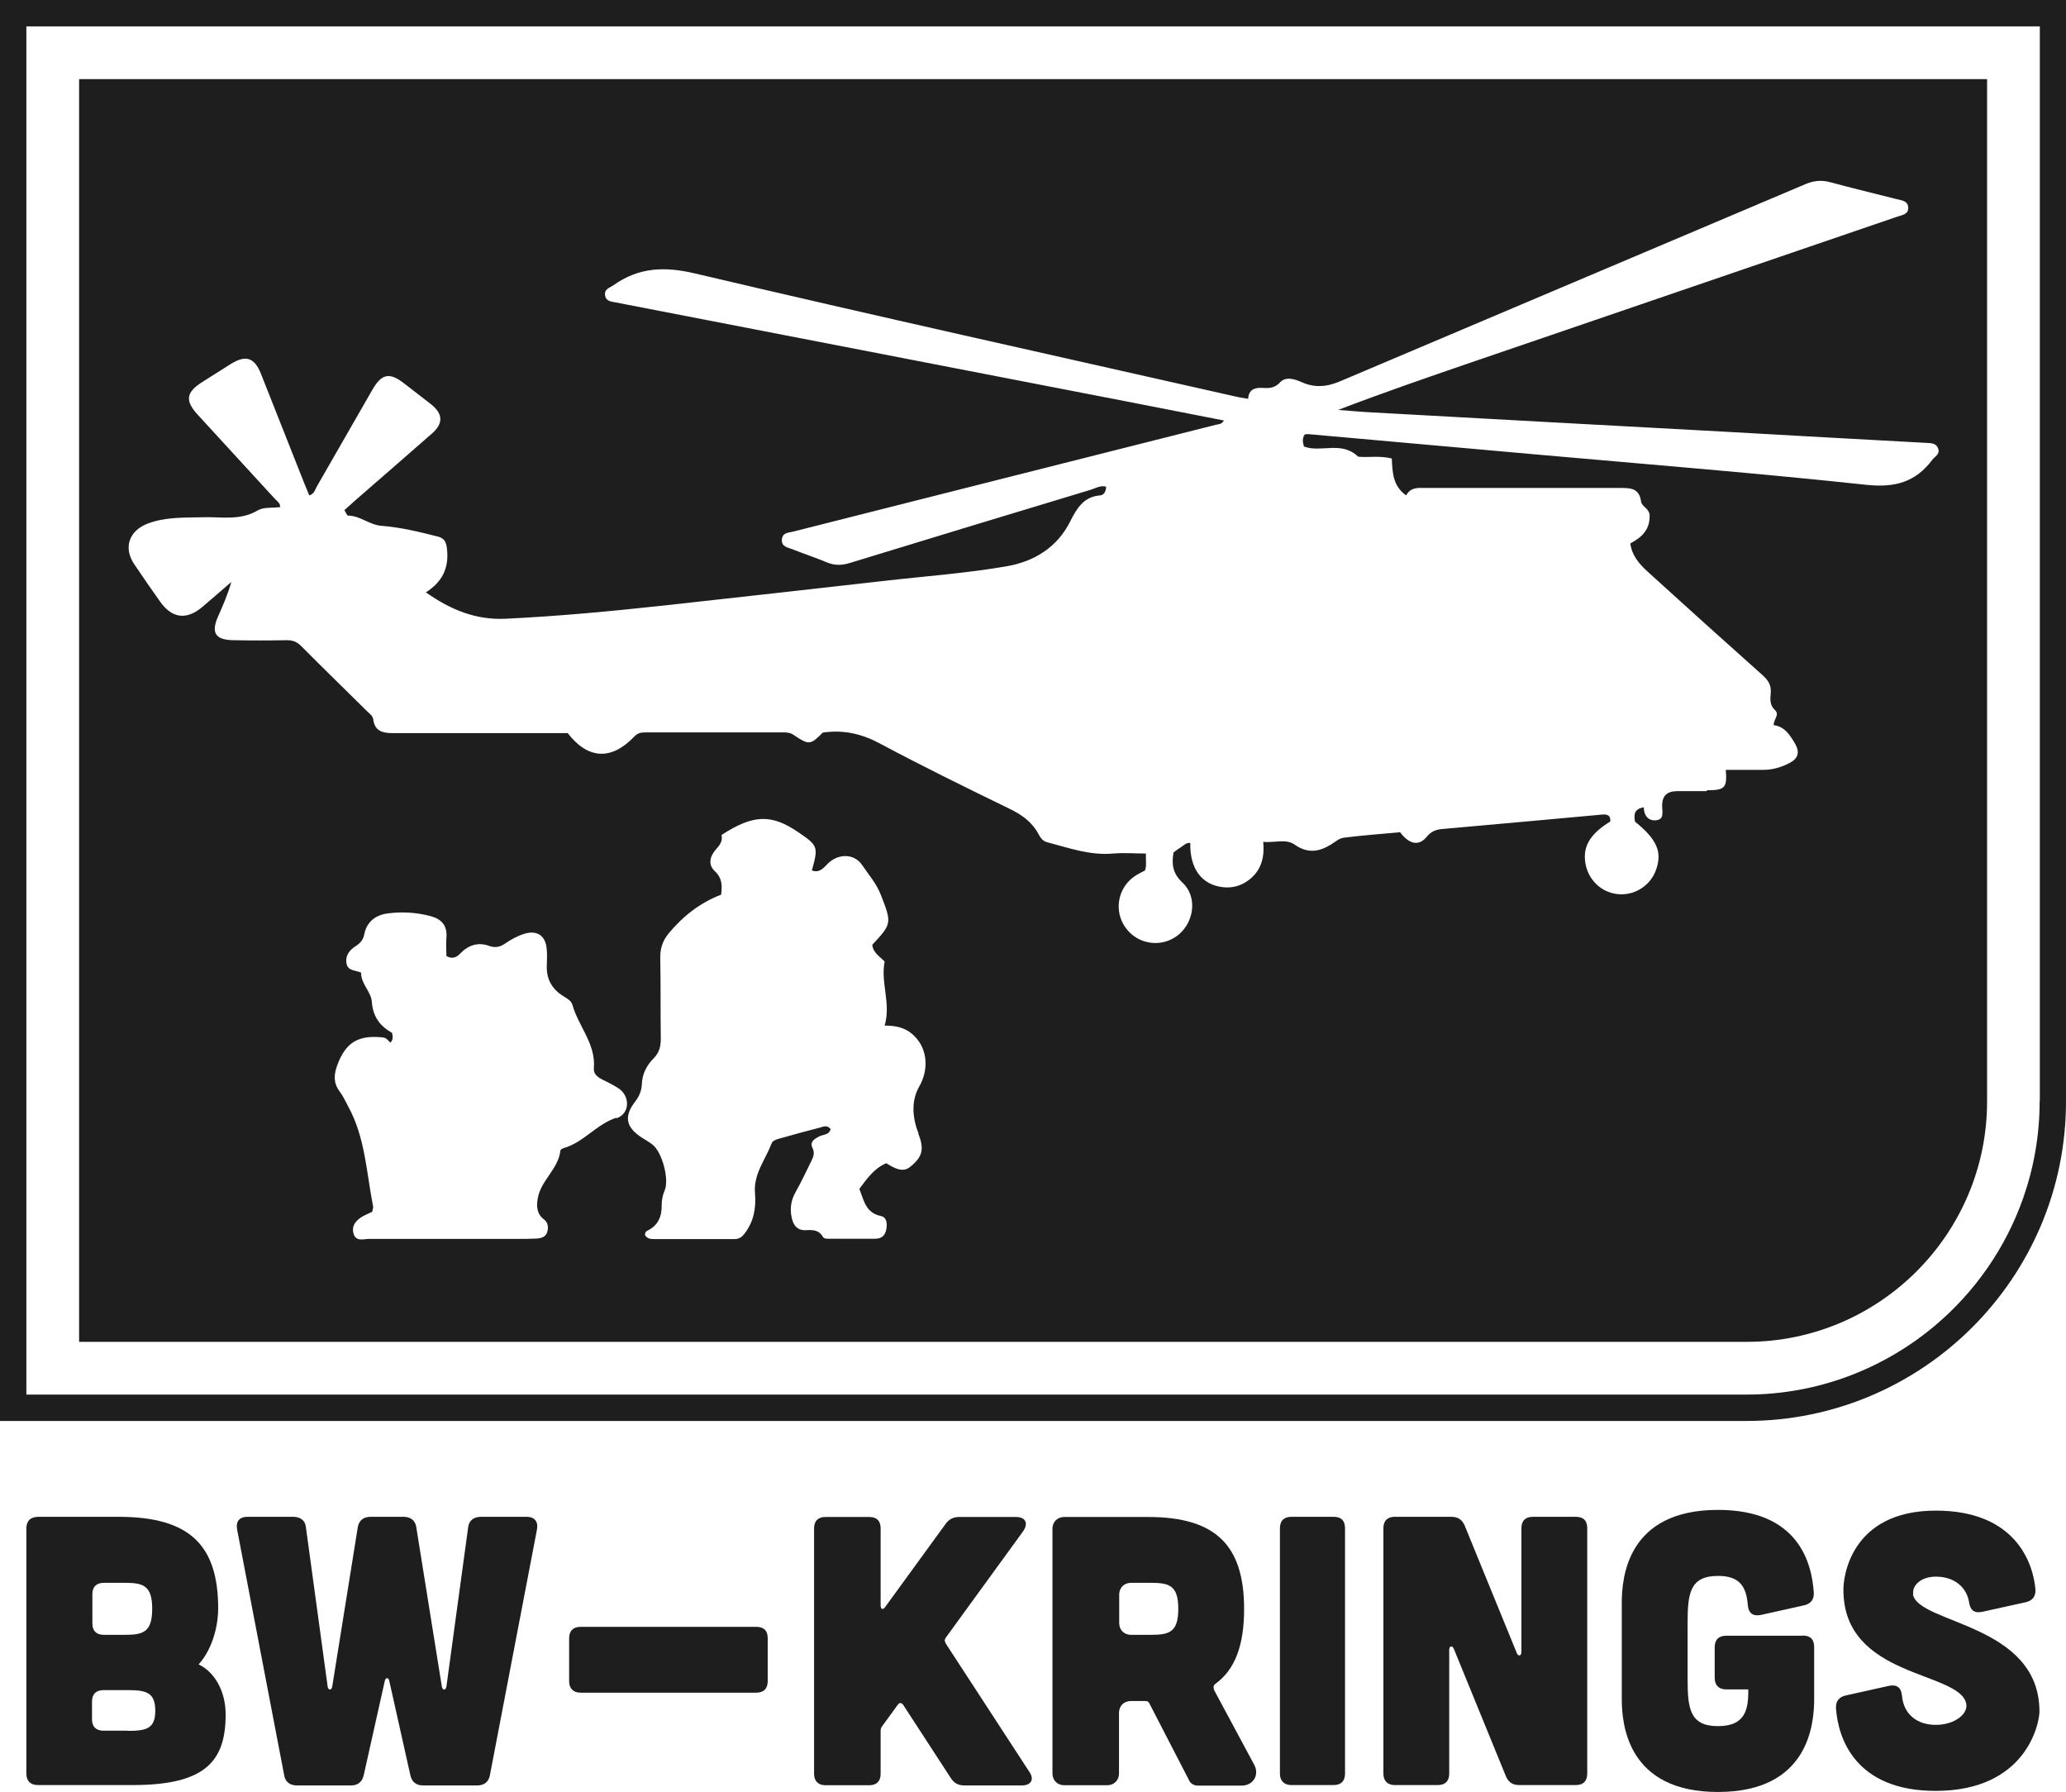
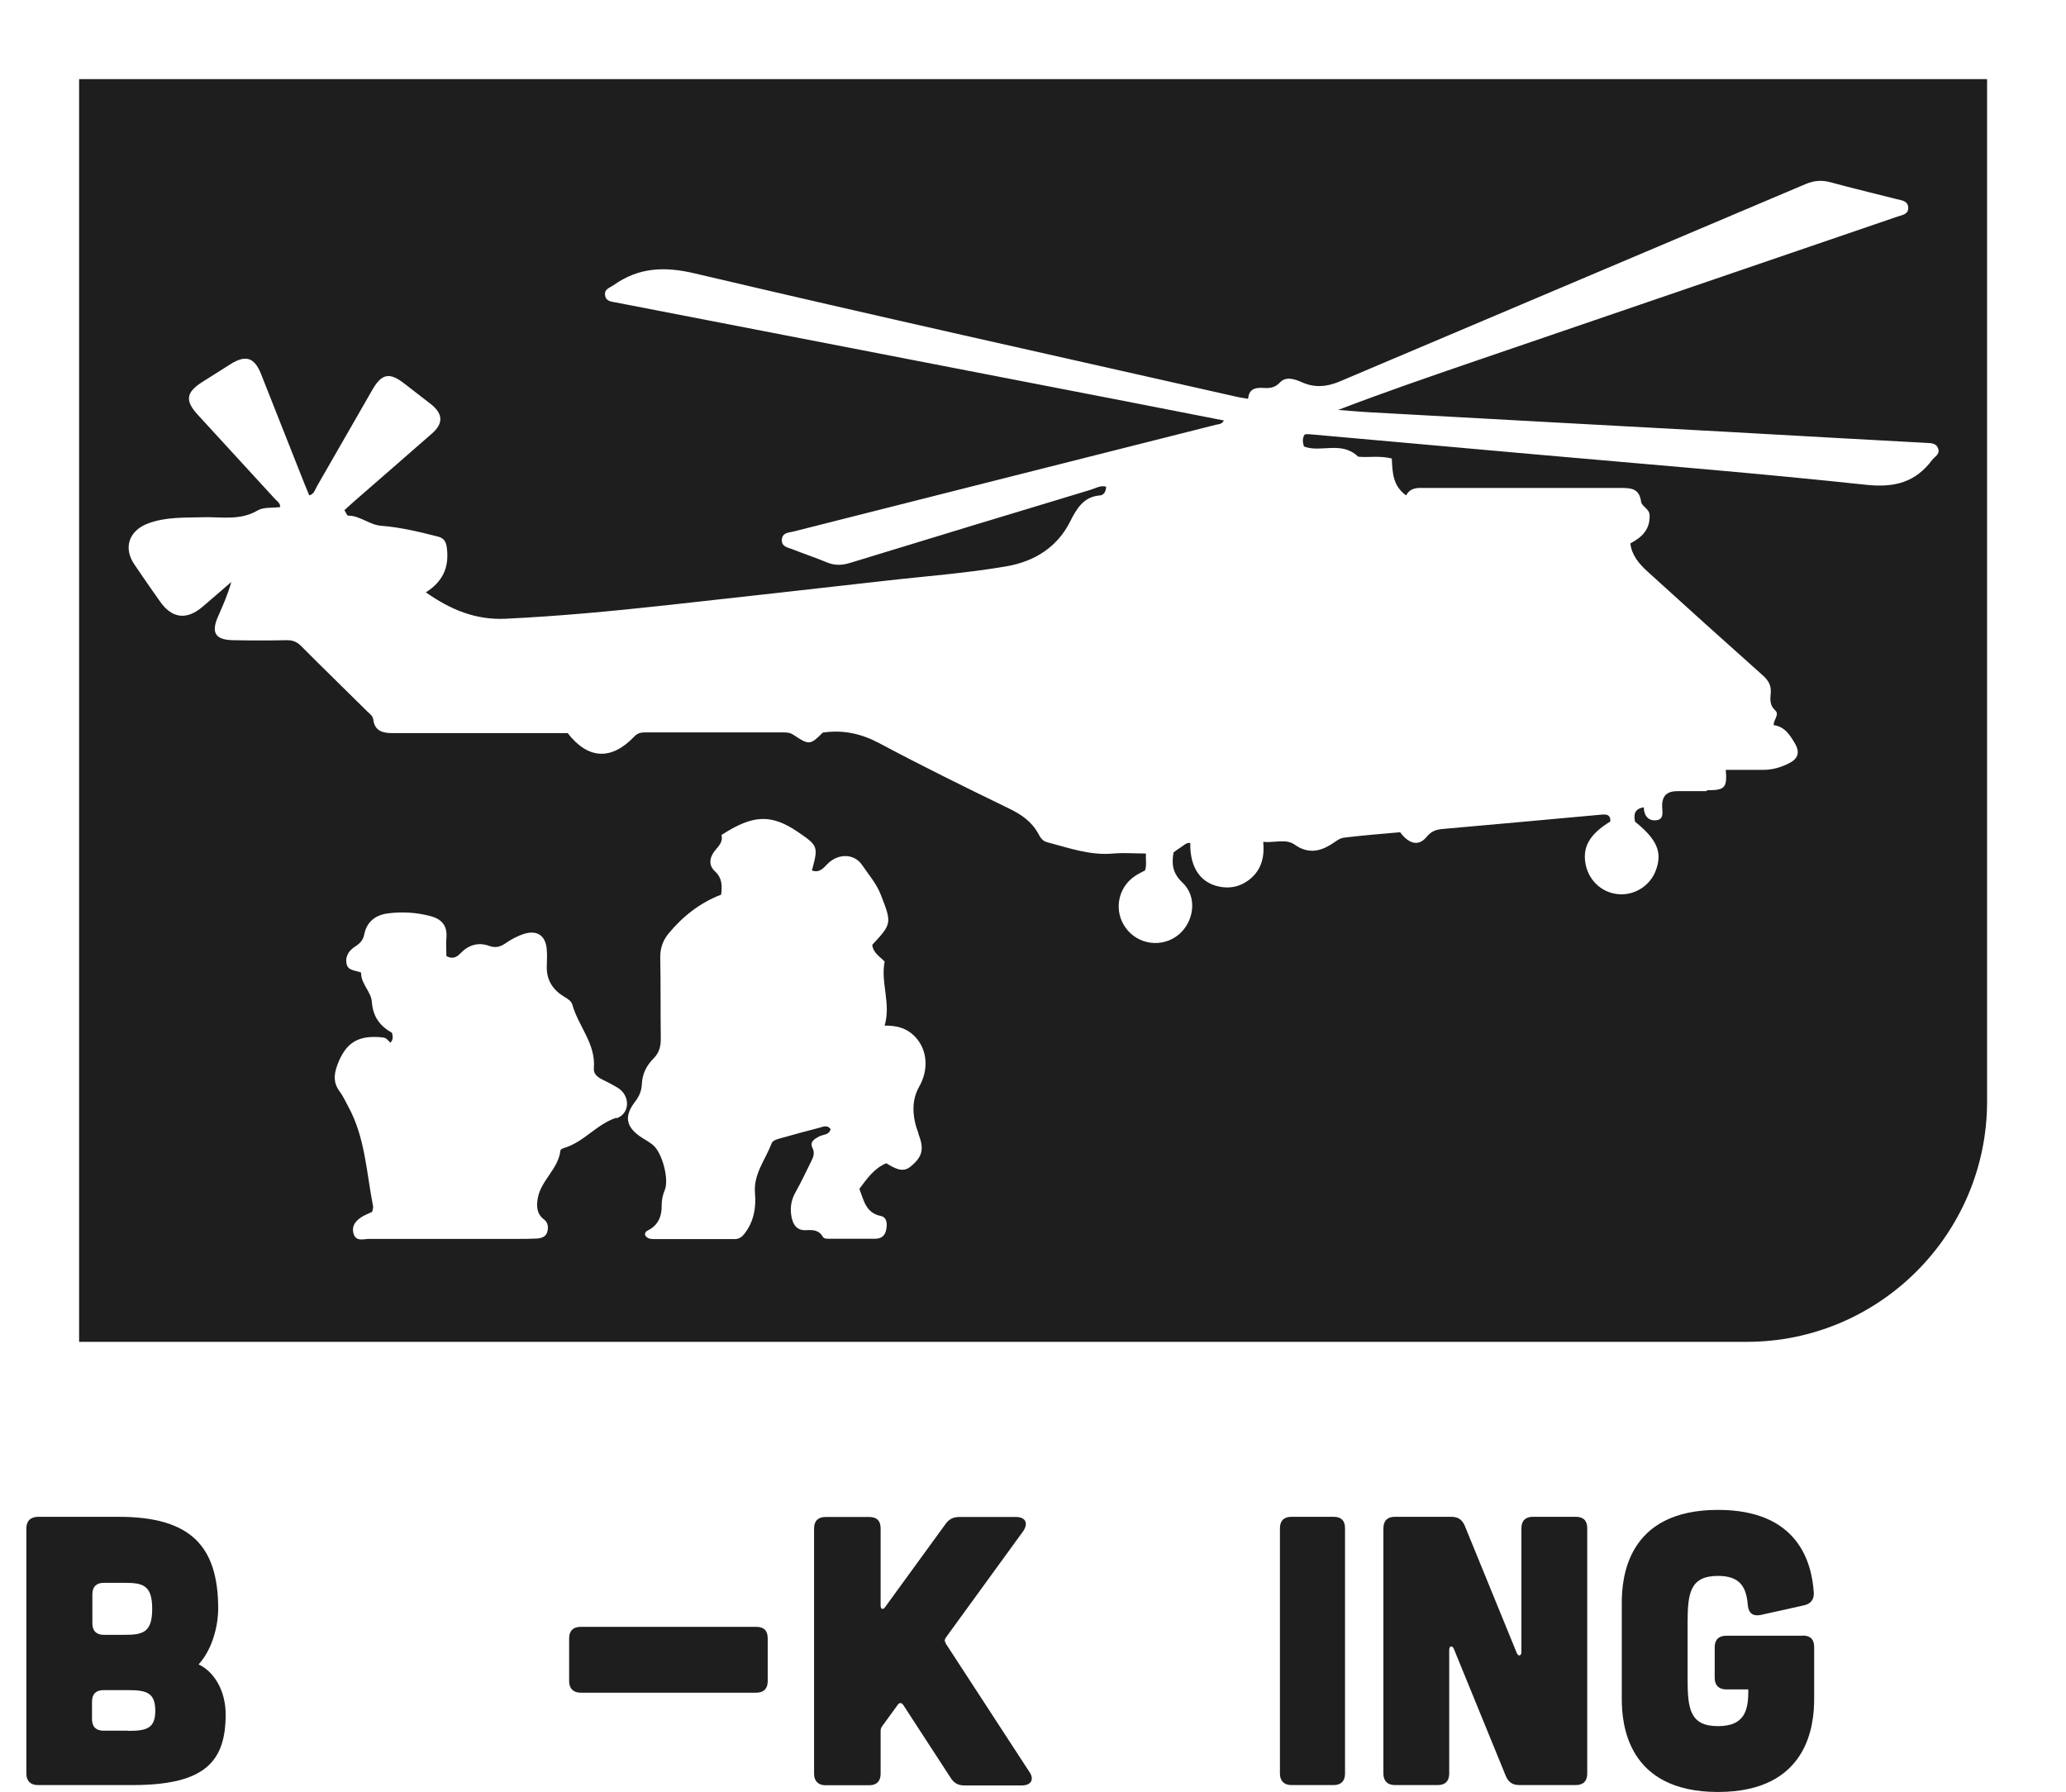
<svg xmlns="http://www.w3.org/2000/svg" id="Ebene_2" viewBox="0 0 113.62 98.54">
  <defs>
    <style>.cls-1{fill:#1e1e1e;}</style>
  </defs>
  <g id="Ebene_1-2">
    <path class="cls-1" d="M10.92,91.52c.86-.95,1.08-2.34,1.08-3.06,0-3.46-1.52-5.06-5.48-5.06H2.08c-.42.02-.63.23-.63.65v13.47c0,.4.23.63.63.63h5.21c3.96,0,5.12-1.27,5.12-3.88,0-1.31-.63-2.36-1.5-2.76ZM5.08,87.66c0-.42.23-.63.63-.63h1.14c1.01,0,1.52.13,1.52,1.43s-.51,1.43-1.52,1.43h-1.14c-.4,0-.63-.21-.63-.63v-1.6ZM7.02,95.16h-1.33c-.4,0-.63-.21-.63-.63v-.97c0-.42.23-.63.63-.63h1.37c1.01,0,1.48.15,1.48,1.14s-.51,1.1-1.52,1.1Z" />
-     <path class="cls-1" d="M28.96,83.4h-2.51c-.38,0-.65.19-.7.55l-1.2,8.79c-.04.21-.21.21-.25,0l-1.41-8.79c-.06-.36-.32-.55-.7-.55h-1.81c-.38,0-.63.19-.7.55l-1.41,8.79c-.04.21-.21.21-.25,0l-1.2-8.79c-.04-.36-.32-.55-.7-.55h-2.51c-.44,0-.65.25-.57.7l2.59,13.52c.06.36.32.55.7.55h2.97c.38,0,.61-.19.7-.55l1.16-5.19c.04-.21.21-.21.25,0l1.16,5.19c.08.36.32.55.7.55h2.97c.38,0,.63-.19.7-.55l2.59-13.52c.08-.44-.13-.7-.57-.7Z" />
    <path class="cls-1" d="M41.59,89.45h-9.66c-.4,0-.63.21-.63.63v2.36c0,.4.23.63.63.63h9.66c.42,0,.63-.23.63-.63v-2.36c0-.42-.21-.63-.63-.63Z" />
    <path class="cls-1" d="M52.01,90.34c-.08-.11-.06-.19,0-.29l4.26-5.86c.3-.44.13-.78-.4-.78h-3.12c-.34,0-.57.13-.76.4l-3.31,4.55c-.11.17-.25.13-.25-.08v-4.24c0-.42-.21-.63-.63-.63h-2.4c-.4,0-.63.21-.63.63v13.49c0,.4.23.63.63.63h2.4c.42,0,.63-.23.63-.63v-2.34c0-.11.02-.19.08-.27l.86-1.18c.08-.13.21-.13.3,0l2.61,4.01c.19.3.42.42.76.42h3.16c.51,0,.7-.34.4-.76l-4.6-7.06Z" />
-     <path class="cls-1" d="M66.76,92.87c-.04-.11-.02-.21.06-.27,1.12-.8,1.6-2.17,1.6-4.13,0-3.46-1.52-5.06-5.27-5.06h-4.62c-.38,0-.65.27-.65.65v13.45c0,.38.27.65.65.65h2.36c.38,0,.65-.27.65-.65v-3.33c0-.38.27-.65.65-.65h.84c.06,0,.13.04.17.11l2.19,4.24c.08.19.27.3.49.3h2.4c.65,0,.99-.59.7-1.14l-2.23-4.15ZM63.28,89.89h-1.08c-.38,0-.65-.27-.65-.65v-1.56c0-.38.27-.65.65-.65h1.08c1.01,0,1.52.13,1.52,1.43s-.51,1.43-1.52,1.43Z" />
    <path class="cls-1" d="M73.34,83.4h-2.32c-.4,0-.63.21-.63.63v13.49c0,.4.23.63.63.63h2.32c.42,0,.63-.23.63-.63v-13.49c0-.42-.21-.63-.63-.63Z" />
    <path class="cls-1" d="M86.66,83.4h-2.36c-.4,0-.63.21-.63.63v6.81c0,.21-.17.25-.25.06l-2.87-7.02c-.15-.34-.38-.48-.74-.48h-3.1c-.4,0-.63.21-.63.63v13.49c0,.4.23.63.63.63h2.36c.42,0,.63-.23.63-.63v-6.81c0-.21.17-.25.25-.06l2.87,7.02c.15.34.38.48.74.48h3.1c.42,0,.63-.23.63-.63v-13.49c0-.42-.21-.63-.63-.63Z" />
    <path class="cls-1" d="M99.15,89.94h-4.22c-.4,0-.63.21-.63.63v1.69c0,.4.23.63.63.63h1.22c0,1.03-.11,2.02-1.67,2.02s-1.67-.99-1.67-2.61v-3.04c0-1.62.11-2.61,1.67-2.61,1.2,0,1.56.59,1.64,1.6.04.44.27.63.7.55l2.38-.53c.38-.08.57-.32.55-.7-.11-1.64-.84-4.55-5.27-4.55-5,0-5.29,3.73-5.29,5.12v5.27c0,1.39.3,5.12,5.29,5.12s5.29-3.73,5.29-5.12v-2.85c0-.42-.21-.63-.63-.63Z" />
-     <path class="cls-1" d="M105.22,87.66c-.08-.48.42-.97,1.24-.97.99,0,1.69.55,1.83,1.41.06.42.27.61.7.53l2.4-.53c.38-.08.57-.32.55-.7-.13-1.52-1.14-4.34-5.48-4.34-4.72,0-5.1,3.73-5.08,4.36,0,4.85,6.35,4.45,6.75,6.24.13.57-.63,1.18-1.67,1.18s-1.77-.59-1.86-1.6c-.04-.44-.27-.63-.7-.55l-2.38.53c-.38.08-.57.32-.55.7.11,1.64,1.05,4.55,5.48,4.55,5,0,5.71-3.73,5.71-4.36,0-4.85-6.66-4.81-6.96-6.45Z" />
-     <path class="cls-1" d="M112.17,0H0v78.13h96.05c9.69,0,17.57-7.88,17.57-17.57V0h-1.45ZM112.17,60.56h0c0,1.86-.32,3.64-.9,5.3-.97,2.77-2.67,5.19-4.87,7.04-2.8,2.35-6.41,3.78-10.36,3.78H1.45V1.45h110.73v59.11Z" />
    <path class="cls-1" d="M109.28,60.56V4.35H4.35v69.43h91.71c7.29,0,13.22-5.93,13.22-13.22ZM33.89,61.46c-1.09.36-1.78,1.34-2.87,1.66-.08.02-.2.09-.2.14-.11,1.01-1.06,1.63-1.24,2.6-.08.44-.08.88.35,1.2.22.17.24.45.16.7-.08.25-.32.32-.56.34-.38.02-.76.02-1.14.02-2.7,0-5.39,0-8.09,0-.31,0-.73.17-.86-.3-.12-.46.17-.75.54-.96.15-.08.3-.14.49-.23.02-.12.06-.21.05-.29-.37-1.86-.43-3.8-1.38-5.52-.15-.28-.28-.57-.47-.82-.34-.46-.31-.9-.13-1.41.46-1.26,1.14-1.69,2.5-1.55.22.02.3.17.43.29.17-.17.13-.35.09-.54-.66-.37-1.05-.88-1.11-1.7-.04-.57-.61-1-.59-1.61-.33-.15-.75-.08-.81-.54-.06-.44.2-.72.53-.93.24-.16.39-.33.45-.63.14-.71.64-1.08,1.32-1.16.78-.1,1.56-.05,2.32.15.61.16.94.52.88,1.19-.03.33,0,.67,0,1.01.35.19.57.06.79-.17.43-.44.97-.61,1.56-.39.34.12.6.06.88-.13.33-.23.68-.42,1.07-.54.67-.2,1.13.09,1.21.78.04.33.02.67.01,1.01-.02.76.33,1.3.97,1.68.18.11.38.23.44.44.33,1.18,1.29,2.14,1.18,3.48-.03.31.19.49.45.62.3.15.61.3.89.48.67.43.65,1.41-.1,1.66ZM50.5,62.32c.32.82.28,1.27-.46,1.85-.42.33-.88.04-1.3-.21-.67.28-1.06.85-1.48,1.41.25.63.35,1.32,1.18,1.49.34.07.36.43.3.74-.06.33-.25.51-.61.51-.82,0-1.64,0-2.47,0-.15,0-.34.02-.41-.11-.22-.38-.56-.38-.92-.36-.51.03-.72-.31-.8-.73-.09-.46-.03-.91.21-1.34.31-.55.58-1.12.86-1.69.12-.24.23-.47.08-.77-.16-.32.1-.48.36-.62.22-.12.56-.07.64-.41-.19-.24-.41-.13-.59-.08-.75.19-1.5.4-2.25.61-.16.05-.35.1-.41.27-.34.89-1,1.68-.91,2.72.07.8-.06,1.55-.56,2.21-.15.2-.3.32-.57.32-1.45,0-2.91,0-4.36,0-.21,0-.43,0-.55-.21-.03-.14.05-.22.14-.26.58-.29.78-.78.77-1.4,0-.27.05-.54.16-.8.27-.6-.14-2.12-.66-2.52-.18-.14-.38-.26-.58-.38-.88-.57-1.02-1.16-.38-1.99.23-.3.35-.59.37-.97.02-.55.26-1.02.64-1.4.31-.31.4-.66.4-1.08-.02-1.5,0-2.99-.03-4.49,0-.5.14-.9.44-1.28.79-.96,1.74-1.71,2.91-2.16.06-.49.06-.91-.34-1.28-.43-.4-.25-.87.08-1.24.22-.24.35-.46.28-.76,1.74-1.13,2.74-1.16,4.21-.16,1.1.75,1.12.8.76,2.11.4.15.62-.11.85-.35.56-.58,1.46-.61,1.91.05.36.53.79,1.02,1.03,1.64.61,1.56.61,1.59-.47,2.75.04.43.41.64.68.92-.23,1.17.36,2.31,0,3.52.62,0,1.09.11,1.5.45.86.72.96,1.92.41,2.89-.47.81-.38,1.75-.04,2.61ZM93.84,43.5c-.53,0-1.05,0-1.58,0-.56,0-.86.23-.85.83,0,.29.13.72-.32.77-.44.05-.68-.25-.69-.71-.52.08-.56.4-.48.79,1.23.99,1.52,1.7,1.13,2.71-.31.8-1.12,1.33-1.99,1.28-.89-.05-1.63-.68-1.84-1.56-.23-.99.17-1.73,1.34-2.44.02-.35-.17-.41-.47-.38-2.92.27-5.83.53-8.75.79-.34.03-.61.11-.86.41-.44.55-.97.45-1.48-.23-1.01.09-2.06.17-3.1.3-.25.03-.48.24-.71.38-.67.41-1.3.49-1.99,0-.49-.34-1.1-.09-1.73-.15.09.89-.13,1.63-.85,2.14-.41.29-.87.41-1.38.35-1.16-.14-1.81-1.02-1.78-2.43-.21-.03-.34.12-.48.21-.16.1-.31.21-.44.31-.12.66-.04,1.16.49,1.66.82.76.66,2.13-.21,2.86-.89.74-2.23.57-2.91-.37-.67-.91-.45-2.2.49-2.84.17-.12.37-.21.57-.32.1-.27.03-.56.05-.93-.62,0-1.21-.05-1.79,0-1.28.12-2.45-.31-3.64-.62-.25-.06-.38-.26-.49-.47-.37-.68-.95-1.07-1.64-1.4-2.39-1.16-4.77-2.33-7.11-3.58-1-.53-1.99-.74-3.1-.58-.69.69-.76.7-1.62.12-.2-.13-.39-.13-.6-.13-2.51,0-5.02,0-7.52,0-.23,0-.43.02-.62.22-1.26,1.33-2.55,1.27-3.67-.18-1.02,0-2.07,0-3.12,0-2.17,0-4.34,0-6.51,0-.52,0-.98-.1-1.06-.74-.03-.21-.19-.32-.33-.45-1.21-1.2-2.44-2.39-3.64-3.6-.23-.23-.46-.32-.78-.32-.99.02-1.98.02-2.97,0-.97-.02-1.21-.41-.82-1.3.27-.61.54-1.22.73-1.9-.53.46-1.06.92-1.59,1.37-.86.73-1.66.64-2.31-.27-.49-.69-.97-1.38-1.44-2.08-.61-.91-.28-1.84.74-2.23,1-.38,2.02-.32,3.05-.35,1.01-.03,2.04.2,3.01-.38.33-.19.81-.12,1.23-.18,0-.23-.18-.33-.3-.46-1.41-1.54-2.82-3.07-4.23-4.61-.72-.78-.65-1.24.25-1.81.52-.33,1.03-.65,1.55-.98.83-.52,1.31-.37,1.67.53.79,2,1.58,3.99,2.37,5.99.09.23.19.46.29.7.28-.08.32-.34.43-.52,1.02-1.77,2.03-3.54,3.05-5.31.5-.86.93-.95,1.72-.34.5.39,1,.77,1.5,1.16.66.53.68,1.06.03,1.62-1.42,1.25-2.86,2.49-4.29,3.74-.16.14-.31.28-.51.46.09.14.15.31.2.3.67,0,1.17.51,1.83.56,1.05.08,2.08.33,3.1.59.37.09.47.3.51.67.12,1.03-.23,1.81-1.16,2.4,1.37.96,2.75,1.53,4.39,1.45,2.95-.14,5.88-.42,8.82-.74,4-.44,8-.89,11.99-1.34,2.26-.26,4.54-.42,6.77-.81,1.47-.26,2.75-1.02,3.47-2.47.34-.67.72-1.35,1.63-1.42.21-.01.34-.22.34-.48-.31-.09-.58.09-.85.17-4.41,1.33-8.82,2.67-13.23,4.02-.45.14-.85.15-1.28-.03-.62-.26-1.26-.47-1.89-.72-.26-.1-.62-.14-.58-.55.04-.37.37-.36.62-.42,3.75-.95,7.51-1.9,11.27-2.85,4-1.01,8-2.02,12-3.03.14-.03.3-.02.42-.23-1.82-.36-3.62-.71-5.42-1.06-9.34-1.81-18.68-3.62-28.02-5.43-.24-.05-.53-.05-.59-.37-.07-.37.25-.43.46-.58,1.4-.99,2.82-1.04,4.5-.64,9.85,2.32,19.74,4.51,29.61,6.74.24.06.49.1.79.15.04-.55.4-.63.85-.6.33.02.62,0,.9-.3.32-.35.8-.19,1.19-.02.72.33,1.41.26,2.13-.05,8.53-3.62,17.06-7.22,25.59-10.84.48-.2.9-.23,1.4-.09,1.2.33,2.41.61,3.61.92.26.07.59.08.63.43.04.41-.33.44-.59.53-7.81,2.67-15.61,5.34-23.42,8.01-2.45.84-4.89,1.68-7.34,2.62.59.04,1.17.1,1.76.13,6.46.36,12.92.71,19.38,1.06,3.72.21,7.45.42,11.17.62.27.02.58-.01.69.32.11.31-.19.43-.33.62-.92,1.22-2.04,1.53-3.6,1.37-5.97-.64-11.96-1.12-17.94-1.65-4.26-.38-8.52-.76-12.78-1.14-.06,0-.12.01-.19.02-.14.21-.11.43-.04.66.93.36,2.06-.33,2.98.56.53.06,1.17-.07,1.85.1.04.73.04,1.5.79,2.03.23-.44.63-.42,1.02-.41,3.58,0,7.17,0,10.75,0,.56,0,1.05,0,1.15.75.04.28.46.38.47.76.02.76-.4,1.19-1.06,1.54.08.66.49,1.13.95,1.55,2.1,1.91,4.22,3.82,6.34,5.71.31.28.47.56.43.98-.03.33-.06.66.24.93.26.24-.08.5-.08.82.62.08.91.56,1.19,1.04.26.46.15.8-.31,1.04-.48.25-.97.39-1.51.38-.67,0-1.33,0-2,0,.08.99-.05,1.12-1.02,1.12Z" />
  </g>
</svg>